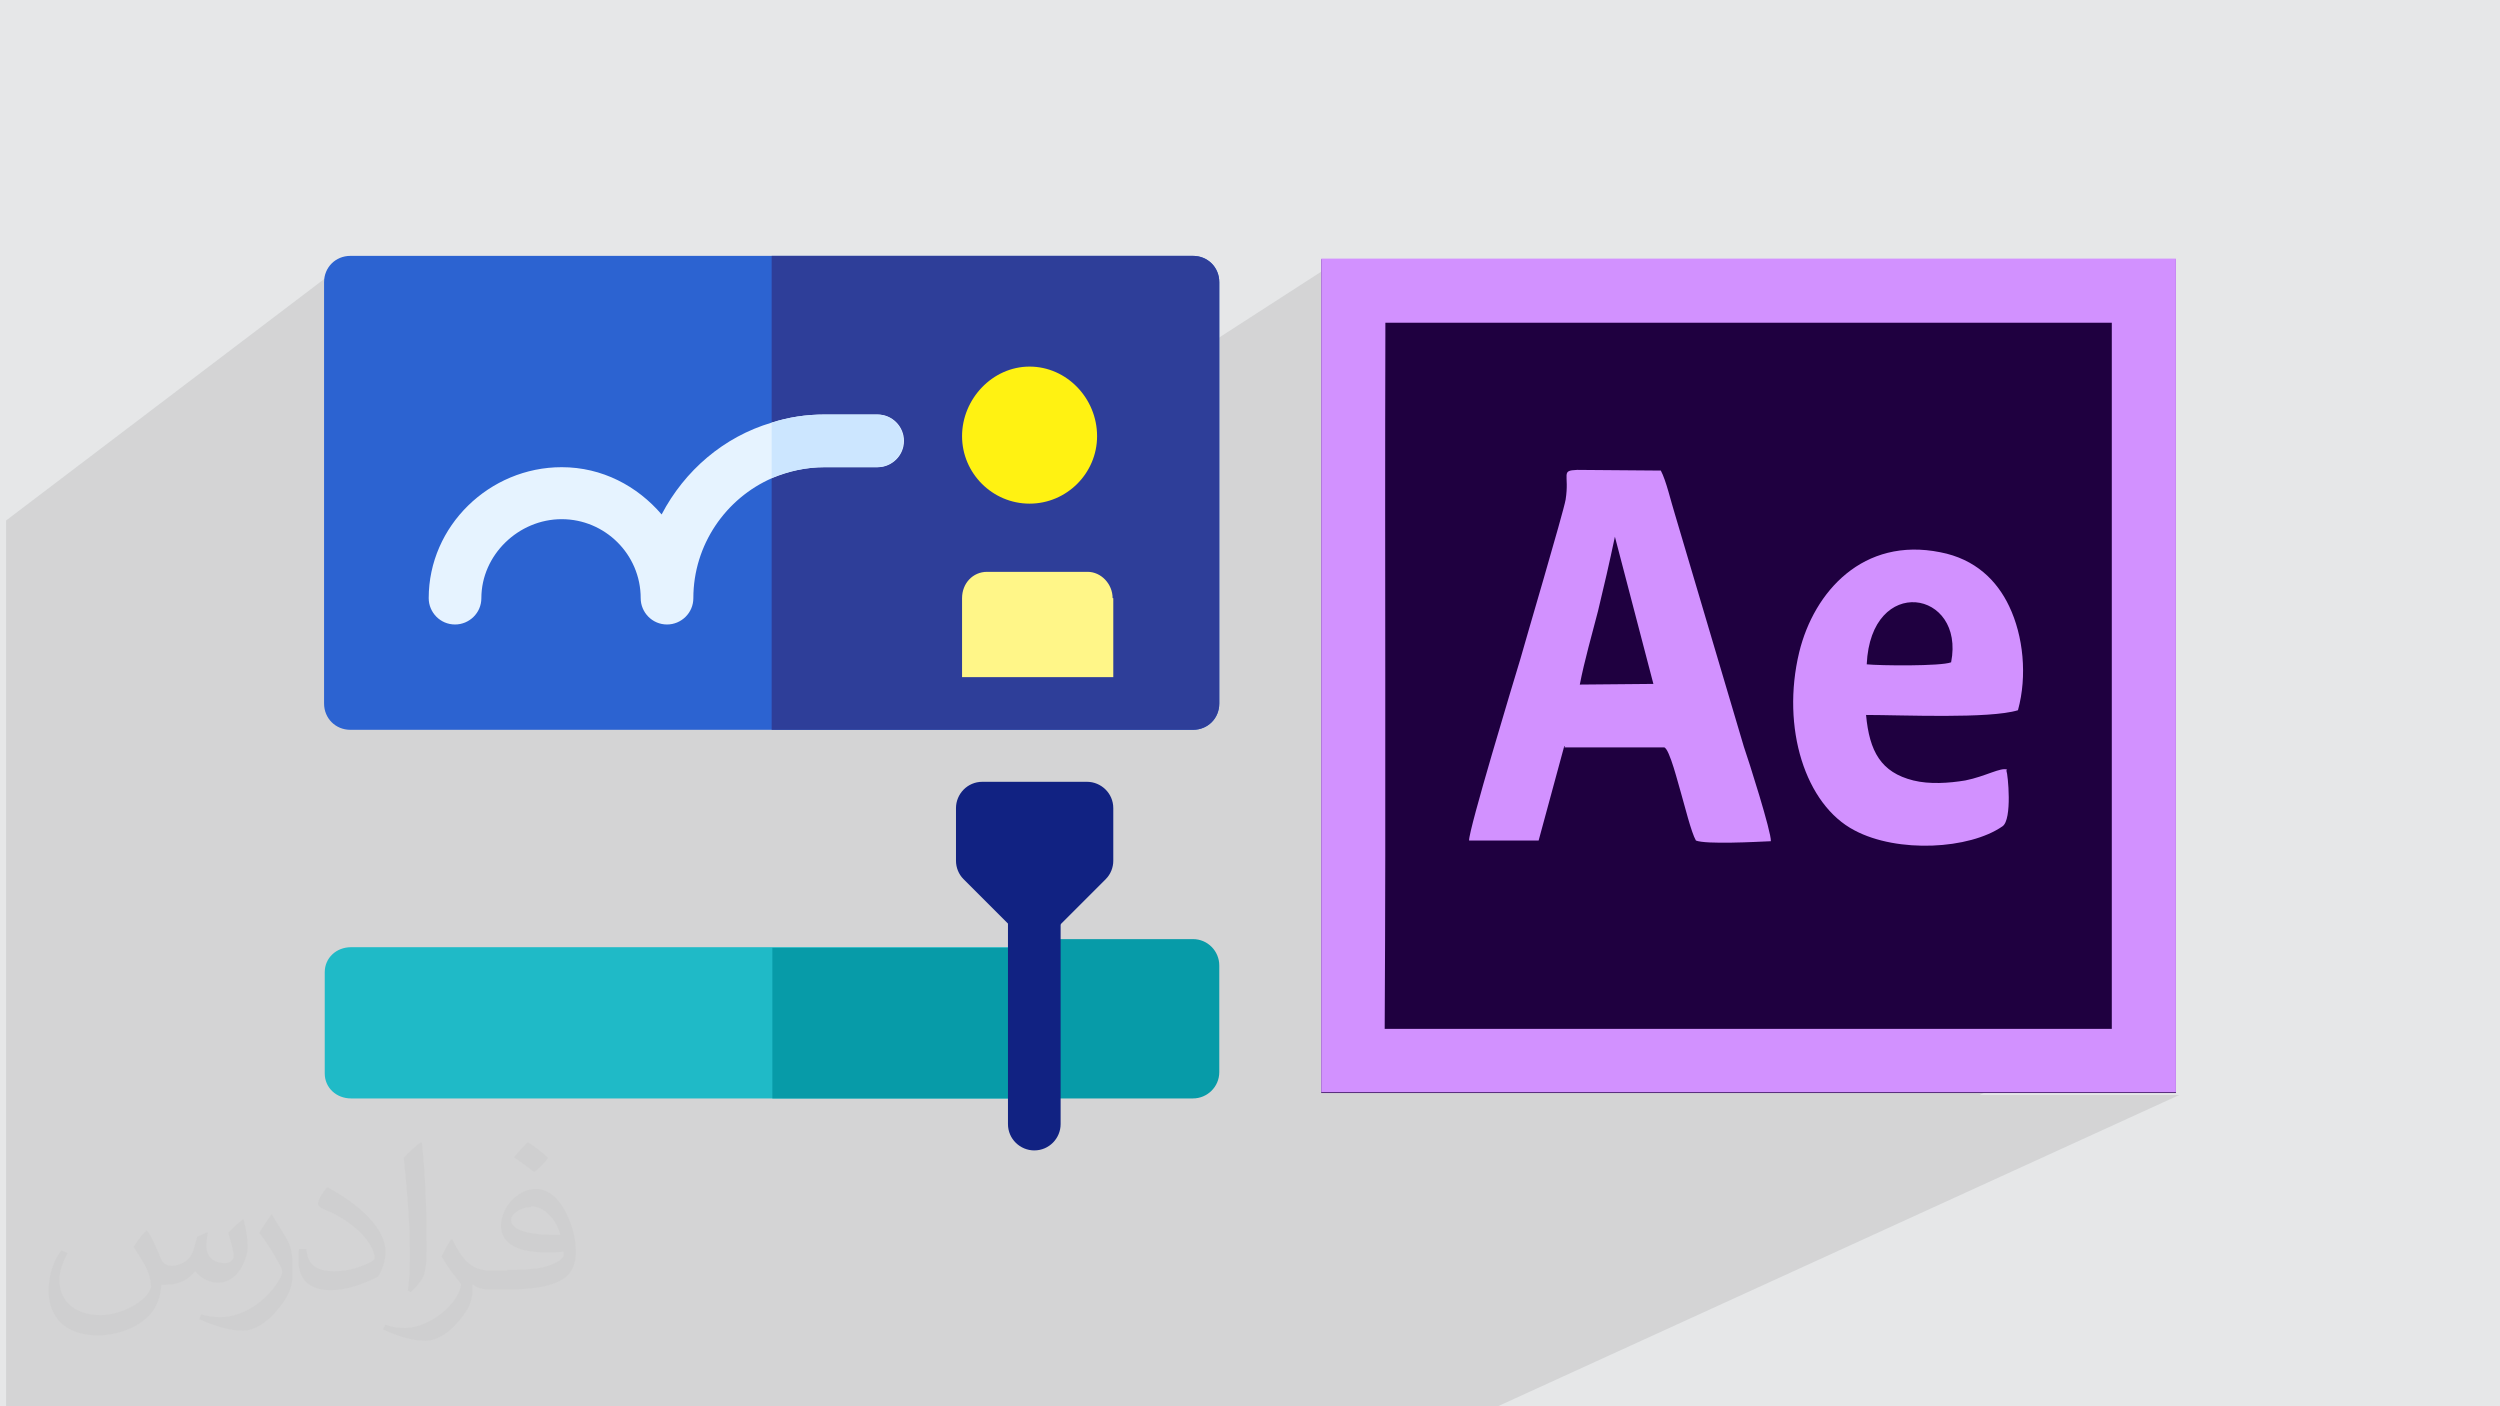
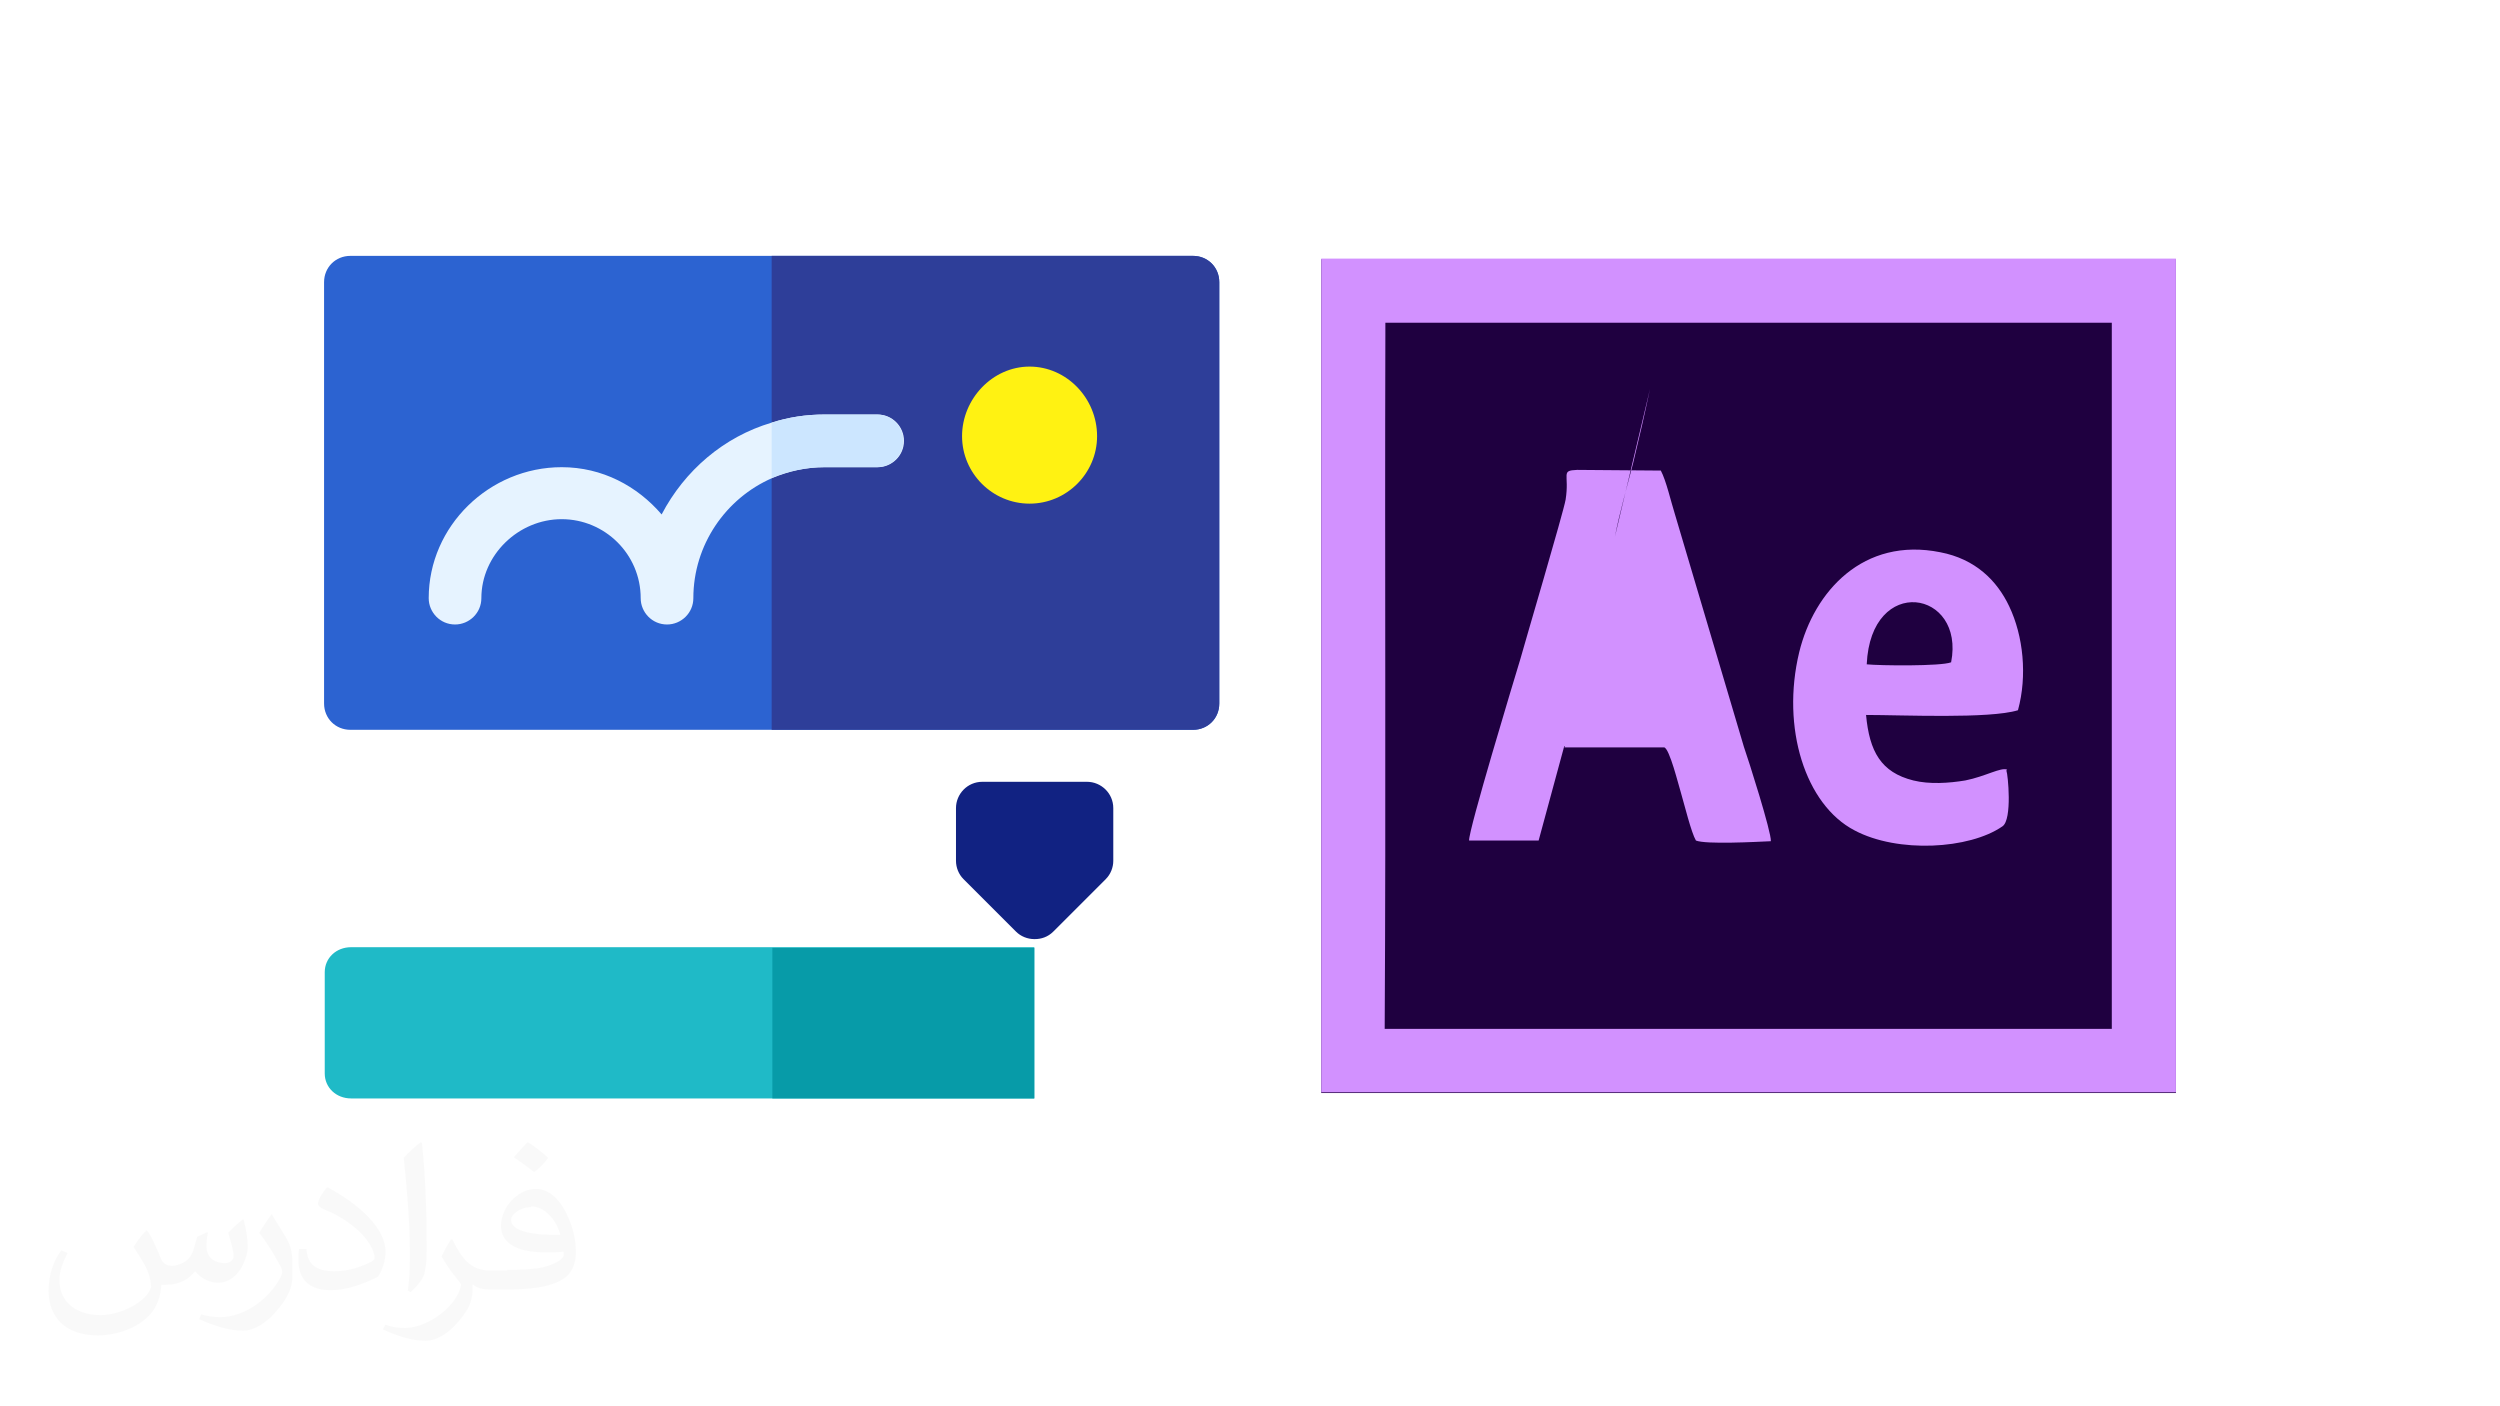
<svg xmlns="http://www.w3.org/2000/svg" xml:space="preserve" width="3.703in" height="2.083in" version="1.1" style="shape-rendering:geometricPrecision; text-rendering:geometricPrecision; image-rendering:optimizeQuality; fill-rule:evenodd; clip-rule:evenodd" viewBox="0 0 3703 2083" enable-background="new 0 0 512 512">
  <defs>
    <style type="text/css">
   
    .fil9 {fill:#FFF688}
    .fil8 {fill:#FFF212}
    .fil3 {fill:#1FBAC7}
    .fil4 {fill:#079BA8}
    .fil7 {fill:#112282}
    .fil12 {fill:#1F0040}
    .fil5 {fill:#2C63D1}
    .fil6 {fill:#2E3E99}
    .fil11 {fill:#CCE6FF}
    .fil13 {fill:#D291FF}
    .fil0 {fill:#E6E7E8}
    .fil10 {fill:#E6F3FF}
    .fil2 {fill:#373435;fill-opacity:0.031}
    .fil1 {fill:#373435;fill-opacity:0.102}
   
  </style>
  </defs>
  <g id="Layer_x0020_1">
-     <polygon class="fil0" points="0,0 3703,0 3703,2083 0,2083 " />
-     <path class="fil1" d="M2539 954l217 -120 8 -4 8 -4 8 -3 8 -3 9 -2 9 -2 9 -1 9 -1 10 0 10 0 10 1 10 1 11 2 9 2 9 3 8 3 8 4 8 4 7 4 7 5 6 5 6 5 6 6 5 6 5 6 5 7 4 7 4 7 4 7 2 4 2 4 2 4 2 4 2 4 2 5 1 5 1 5 1 5 1 5 1 5 1 5 1 5 1 5 1 5 1 5 0 5 0 5 0 5 0 5 0 5 0 5 0 5 0 5 0 5 -1 5 -1 5 -1 5 -1 5 -1 5 -1 5 -1 5 -182 94 2 1 7 3 8 3 9 2 5 1 5 1 5 1 5 1 5 0 5 0 5 0 5 0 5 0 5 0 5 0 5 0 5 -1 5 -1 5 -1 5 -1 6 -1 5 -1 5 -1 5 -1 5 -2 5 -2 4 -1 4 -1 4 -1 4 -1 3 -1 3 -1 3 -1 2 0 2 0 2 0 0 1 0 1 1 3 1 4 1 5 1 6 0 6 0 7 0 7 0 7 0 7 -1 7 -1 6 -1 6 -2 5 -2 4 -3 3 -5 3 -5 3 -5 3 -579 292 756 0 -201 94 296 0 -1018 465 -268 0 -672 0 -2 0 -129 0 -1 0 -26 0 -49 0 -15 0 -30 0 -8 0 -26 0 -71 0 0 0 -8 0 -32 0 0 0 -10 0 -26 0 -2 0 -2 0 -6 0 -2 0 -3 0 -58 0 -25 0 -10 0 -3 0 0 0 -1 0 -2 0 -30 0 -7 0 -26 0 -59 0 -57 0 -12 0 -17 0 -13 0 -26 0 -48 0 -74 0 -14 0 -17 0 -2 0 -6 0 -27 0 -17 0 -21 0 -10 0 -17 0 -34 0 -13 0 -51 0 -12 0 -20 0 -7 0 -19 0 0 0 -8 0 0 0 -5 0 -10 0 -6 0 0 0 -29 0 0 -7 0 -38 0 -8 0 -7 0 -4 0 -1 0 -26 0 -1 0 -37 0 -12 0 -27 0 -18 0 -5 0 -6 0 -2 0 -5 0 -4 0 -25 0 -5 0 -26 0 -23 0 -15 0 -16 0 -3 0 -3 0 0 0 -14 0 -4 0 -3 0 -6 0 -5 0 -9 0 -1 0 -34 0 -6 0 -53 0 -18 0 -25 0 -1 0 0 0 -2 0 -17 0 0 0 -6 0 -1 0 -11 0 -6 0 -1 0 -5 0 -3 0 -45 0 -1 0 -11 0 0 0 -33 0 -5 0 -7 0 -2 0 -21 0 -9 0 0 0 -4 0 -1 0 -4 0 -10 0 0 0 -3 0 0 0 -52 0 0 0 -47 0 -39 0 0 0 -46 0 -312 0 -91 0 -18 0 0 498 -378 -3 2 3 -2 -6 5 -5 6 -4 7 -2 7 -1 8 0 97 78 -58 0 335 585 -412 0 247 2 -1 9 -2 9 -2 9 -2 9 -2 9 -1 10 -1 3 0 2 0 5 0 0 0 0 0 1 0 4 0 5 0 80 0 8 1 7 2 7 4 6 5 5 6 4 7 1 5 131 -86 -9 7 -8 8 -2 3 19 -12 -8 6 -7 7 -6 7 -6 8 -4 7 330 -217 0 0 -330 217 -1 1 -4 9 -3 9 -2 10 -2 10 -1 10 1 10 2 10 2 10 84 -55 -6 5 -5 6 -4 7 -2 7 -1 8 1 8 2 7 4 7 1 1 454 -293 0 1 0 21 0 134 95 -60 0 21 0 32 0 32 0 32 0 32 0 32 0 32 0 32 0 32 0 32 0 32 0 32 0 8 272 -160 2 -1 3 -1 3 0 4 0 124 1 1 3 1 3 1 4 1 4 1 4 1 4 1 4 1 4 1 5 1 5 1 4 1 4 1 4 1 4 1 4 1 4 57 192 -4 -14zm-733 -537l0 0z" />
    <path class="fil2" d="M219 1824c7,11 11,21 16,32 3,7 5,19 20,19 5,0 11,-2 17,-5 7,-4 11,-9 14,-17l6 -21 15 -7 1 1c-2,8 -2,15 -2,21 0,18 15,24 27,24 7,0 13,-4 13,-10 0,-8 -4,-22 -8,-35 7,-7 14,-14 22,-20l1 1c4,15 6,30 6,40 0,9 -4,20 -8,28 -7,14 -20,25 -36,25 -12,0 -25,-6 -34,-17l0 0c-9,11 -22,20 -43,20l-7 0c-1,14 -4,24 -9,33 -13,25 -50,42 -85,42 -49,0 -73,-28 -73,-66 0,-23 7,-45 19,-60l9 4c-7,14 -12,27 -12,40 0,35 28,52 61,52 30,0 69,-20 75,-42 -2,-25 -12,-36 -26,-59 4,-7 10,-15 17,-23l1 0 0 0 0 -2 0 0 3 2zm563 -132c10,6 20,14 30,23 -6,8 -12,15 -21,21 -10,-8 -20,-15 -30,-22 7,-8 14,-15 20,-22l1 0zm5 96c-17,0 -30,11 -30,19 0,17 33,23 73,22 -5,-20 -22,-42 -43,-42l0 0 0 0 0 1zm-37 93c22,0 41,-1 55,-4 16,-4 30,-12 30,-18 0,-2 0,-3 0,-5 -9,1 -19,1 -28,1 -29,0 -52,-7 -61,-23 -2,-4 -4,-10 -4,-15 0,-16 7,-31 19,-42 10,-9 21,-14 33,-14 20,0 37,17 48,43 6,14 11,30 11,51 0,14 -4,25 -12,34 -16,15 -45,21 -90,21l-20 0 0 0 -5 0c-11,0 -19,-2 -25,-7l-1 0c0,2 0,5 0,7 0,10 -3,23 -10,33 -20,30 -42,43 -60,43 -19,0 -42,-7 -63,-17l4 -7c7,3 16,5 29,5 34,0 78,-33 83,-64 -1,-3 -4,-6 -7,-10 -10,-12 -16,-22 -22,-32 5,-10 9,-18 14,-25l2 0c15,30 28,46 57,46l4 0 0 0 21 0 0 0 0 0 0 0 -2 -1zm-146 31c2,-13 3,-29 3,-43l0 -21c0,-39 -5,-96 -9,-133 7,-8 17,-17 25,-23l2 1c5,47 7,101 7,151 0,13 0,26 -2,35 -1,12 -7,21 -22,35l-3 -2 0 0 0 0 0 0 -1 0zm-150 -62c1,19 10,33 41,33 20,0 36,-5 55,-14 3,-2 5,-4 5,-5 0,-11 -9,-27 -24,-41 -14,-13 -33,-25 -52,-32 -6,-3 -8,-6 -8,-8 0,-6 7,-17 13,-24l2 0c20,11 43,26 60,44 15,16 25,33 25,51 0,13 -4,26 -11,37 -22,11 -46,20 -70,20 -29,0 -48,-13 -48,-45 0,-4 0,-9 1,-16l10 0 0 0 0 0 0 0 1 0zm-52 -52l18 29c7,11 13,22 13,41l0 24c0,19 -12,39 -32,59 -15,14 -29,20 -41,20 -19,0 -40,-6 -65,-17l3 -7c8,2 17,4 28,4 35,0 72,-26 89,-58 2,-4 3,-7 3,-9 0,-4 -2,-8 -4,-11 -9,-17 -19,-33 -30,-47 6,-9 11,-18 18,-27l2 0 0 0 0 0 0 0 -2 -1z" />
    <path class="fil3" d="M1532 1404l0 223 -1012 0c-22,0 -39,-16 -39,-37l0 -150c0,-21 17,-37 39,-37l1012 0 0 1z" />
    <polygon class="fil4" points="1144,1404 1532,1404 1532,1627 1144,1627 " />
    <path class="fil5" d="M1767 379l-1248 0c-22,0 -39,17 -39,39l0 624c0,22 17,39 39,39l1248 0c22,0 39,-17 39,-39l0 -624c0,-22 -17,-39 -39,-39l0 0z" />
    <path class="fil6" d="M1806 418l0 624c0,22 -17,39 -39,39l-624 0 0 -702 624 0c22,0 39,17 39,39l0 0z" />
-     <path class="fil4" d="M1806 1588l0 -158c0,-21 -17,-39 -39,-39l-236 0 0 236 236 0c21,0 39,-17 39,-39l0 0 0 0z" />
-     <path class="fil7" d="M1532 1704c-21,0 -39,-17 -39,-39l0 -313c0,-21 17,-39 39,-39 21,0 39,17 39,39l0 313c0,21 -17,39 -39,39z" />
    <path class="fil8" d="M1525 746c-55,0 -100,-45 -100,-100 0,-55 45,-103 100,-103 55,0 100,47 100,103 0,55 -45,100 -100,100z" />
-     <path class="fil9" d="M1648 886c0,-21 -17,-39 -37,-39l-149 0c-21,0 -37,17 -37,39l0 117 224 0 0 -117 -1 0z" />
    <path class="fil10" d="M1299 614l-78 0c-27,0 -53,4 -78,12 -71,21 -129,71 -163,136 -36,-42 -88,-70 -148,-70 -107,0 -197,87 -197,194 0,21 17,39 39,39 21,0 39,-17 39,-39 0,-64 55,-117 119,-117 64,0 117,52 117,117 0,21 17,39 39,39 21,0 39,-17 39,-39 0,-79 48,-148 117,-178 24,-10 50,-16 78,-16l78 0c21,0 39,-17 39,-39 0,-21 -17,-39 -39,-39l0 0 -1 0z" />
    <path class="fil11" d="M1299 692c21,0 39,-17 39,-39 0,-21 -17,-39 -39,-39l-78 0c-27,0 -53,4 -78,12l0 82c24,-10 50,-16 78,-16l78 0z" />
    <path class="fil7" d="M1532 1391c-10,0 -20,-4 -27,-11l-78 -78c-7,-7 -11,-17 -11,-27l0 -78c0,-21 17,-39 39,-39l155 0c21,0 39,17 39,39l0 78c0,10 -4,20 -11,27l-78 78c-8,8 -18,11 -27,11l0 0 -1 0z" />
    <g id="_2950680424112">
      <g>
        <polygon class="fil12" points="1957,404 1957,1619 3223,1619 3223,404 3223,384 1957,384 " />
      </g>
      <g>
        <g>
          <path class="fil13" d="M2052 478l1076 0 0 1046 -1077 0c2,-338 0,-687 1,-1025l0 -21 0 0 0 0 0 0zm-95 -74l0 1214 1266 0 0 -1214 0 -21 -1266 0 0 21z" />
        </g>
        <g>
-           <path class="fil13" d="M2392 795l57 218 -109 1c7,-36 18,-74 27,-109 9,-37 17,-72 25,-110l0 0 0 0 1 0 -1 0zm-75 312l148 0c8,2 21,55 25,68 5,17 15,58 22,70 15,6 89,2 111,1 1,-13 -33,-120 -40,-140l-102 -344c-6,-19 -13,-50 -21,-65l-124 -1c-25,1 -11,6 -17,44 -3,18 -61,214 -67,236 -10,33 -77,254 -76,269l103 0 38 -140 0 0 0 0 1 1 -1 1z" />
+           <path class="fil13" d="M2392 795c7,-36 18,-74 27,-109 9,-37 17,-72 25,-110l0 0 0 0 1 0 -1 0zm-75 312l148 0c8,2 21,55 25,68 5,17 15,58 22,70 15,6 89,2 111,1 1,-13 -33,-120 -40,-140l-102 -344c-6,-19 -13,-50 -21,-65l-124 -1c-25,1 -11,6 -17,44 -3,18 -61,214 -67,236 -10,33 -77,254 -76,269l103 0 38 -140 0 0 0 0 1 1 -1 1z" />
        </g>
        <g>
          <path class="fil13" d="M2765 984c6,-134 146,-110 125,-3 -15,6 -106,5 -125,3zm208 156c-9,-4 -32,10 -62,16 -24,4 -53,6 -77,0 -48,-12 -65,-43 -70,-97 53,0 183,6 225,-7 14,-51 8,-110 -13,-154 -18,-38 -50,-70 -102,-80 -114,-23 -187,58 -209,148 -27,112 9,226 82,264 64,34 170,28 219,-6 15,-10 8,-78 6,-82l0 0 0 0 0 -1 1 -1z" />
        </g>
      </g>
    </g>
  </g>
</svg>